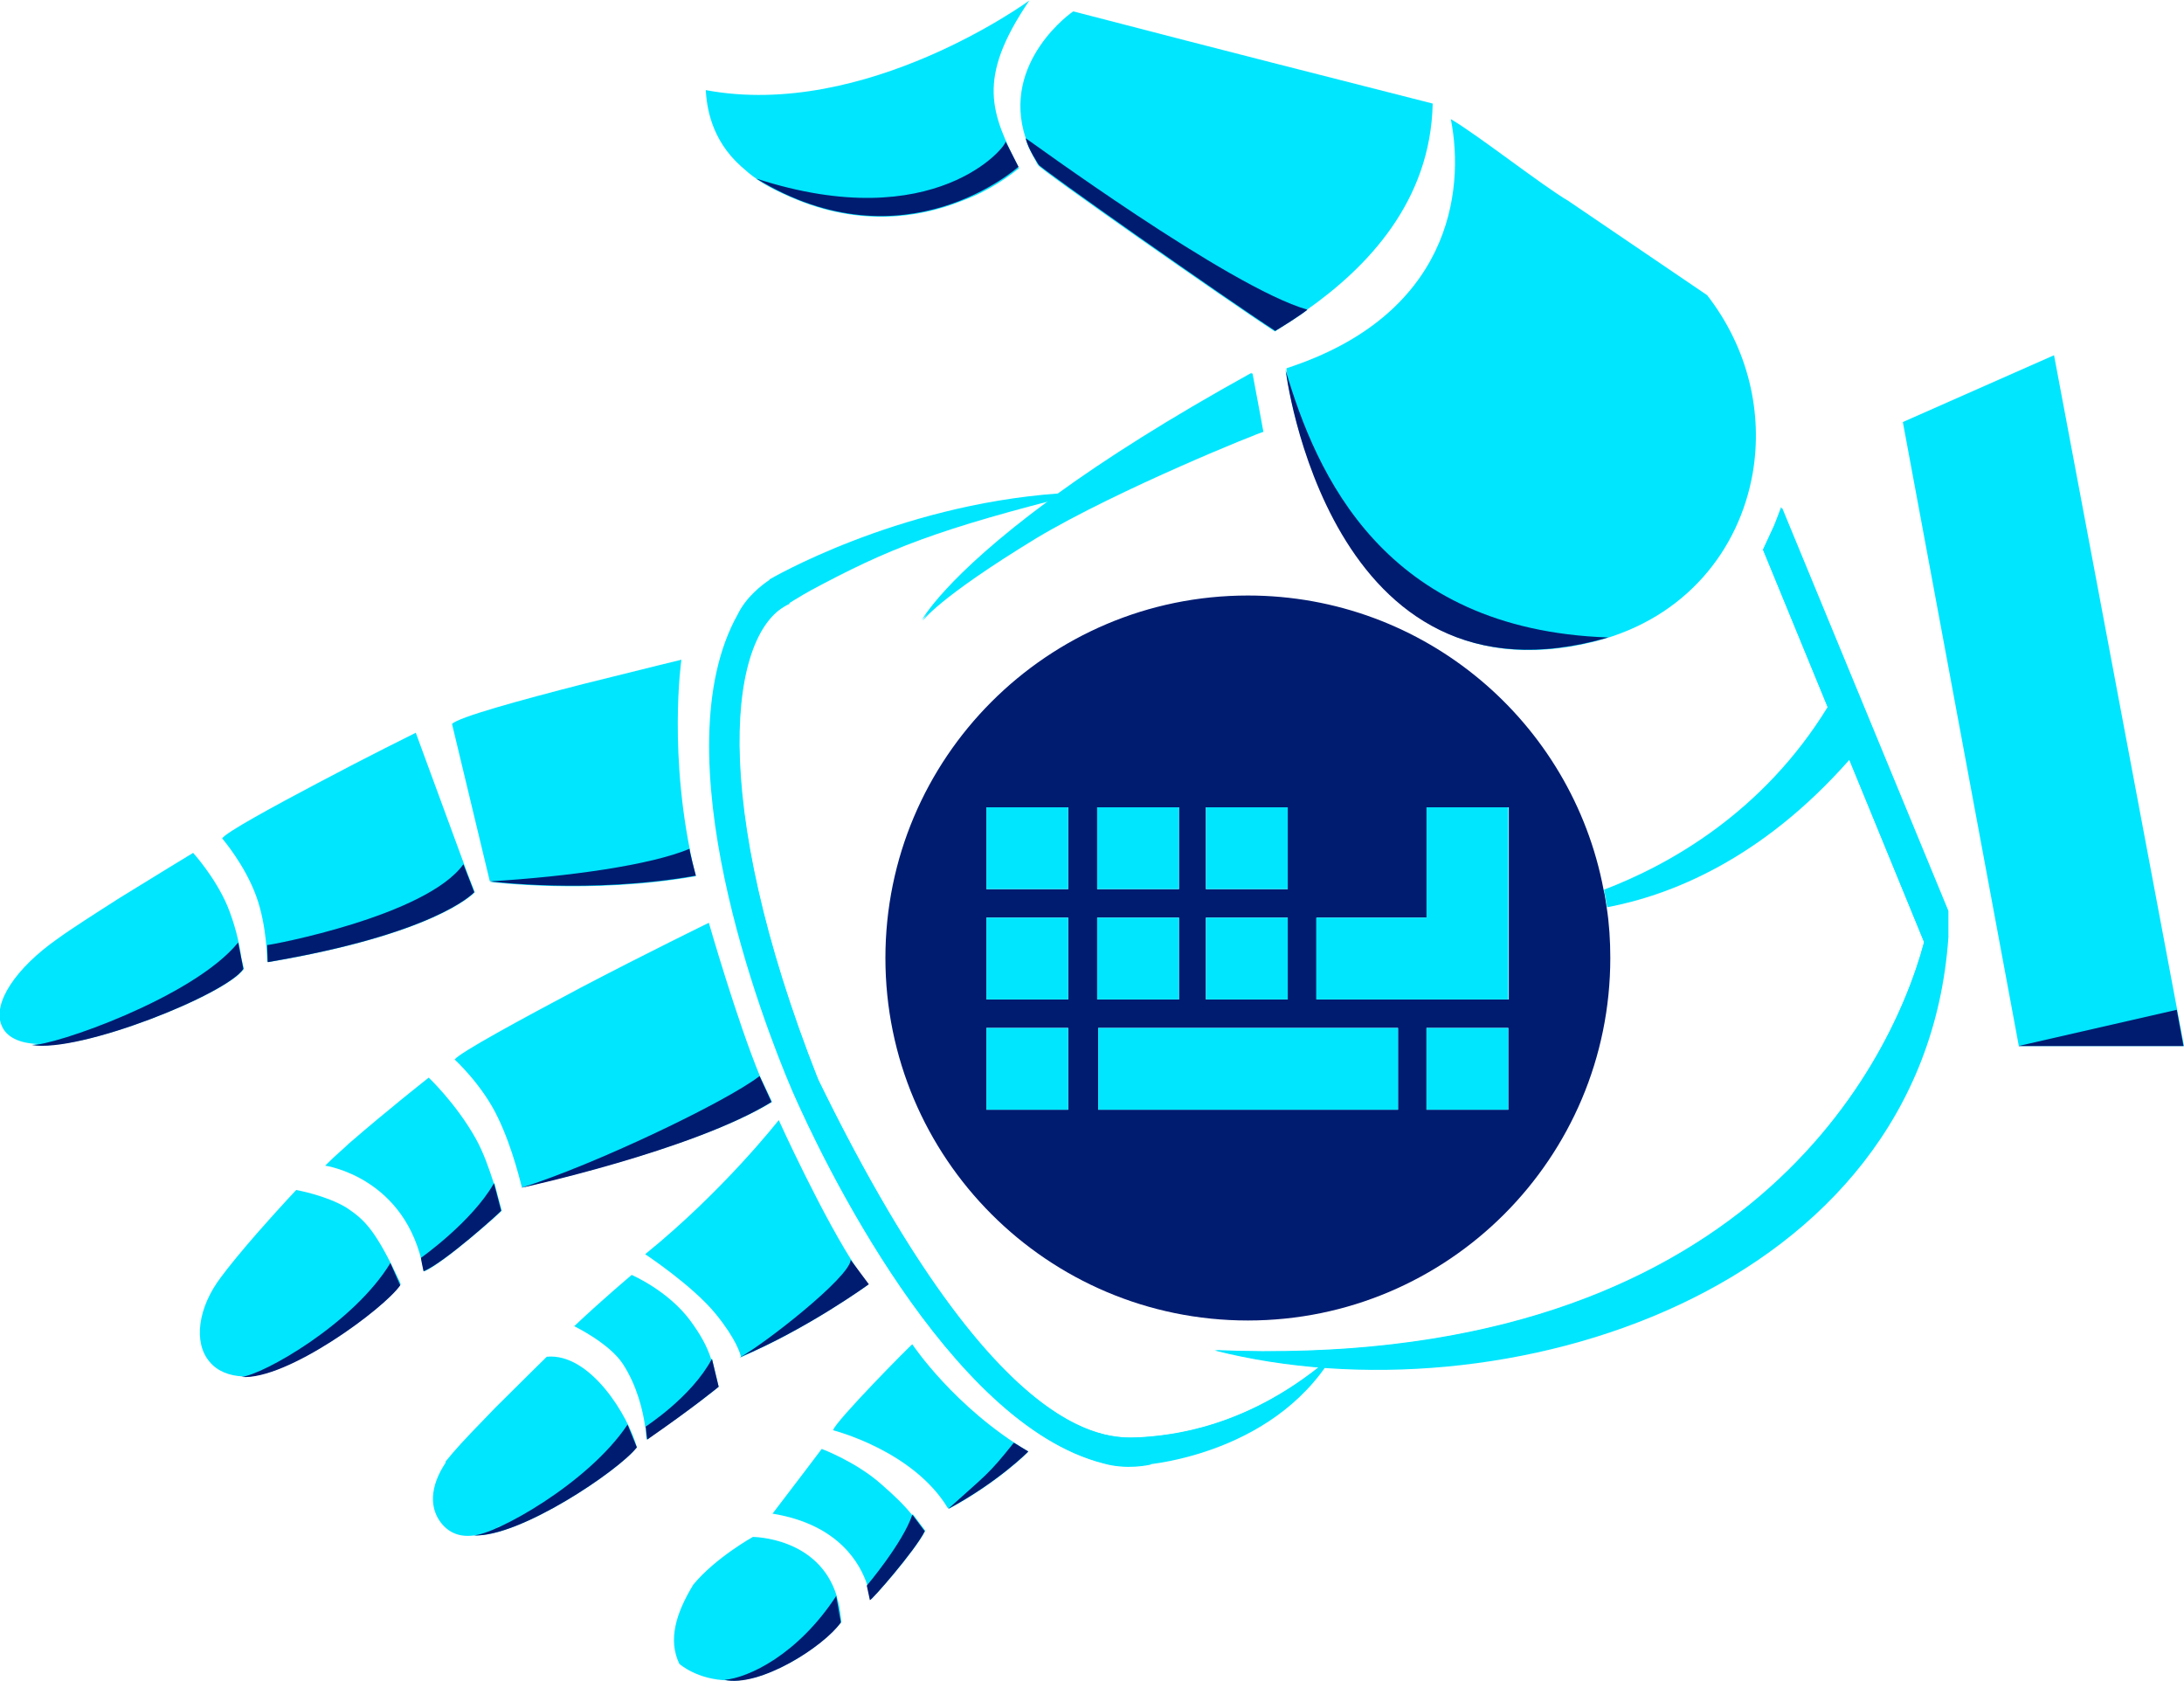
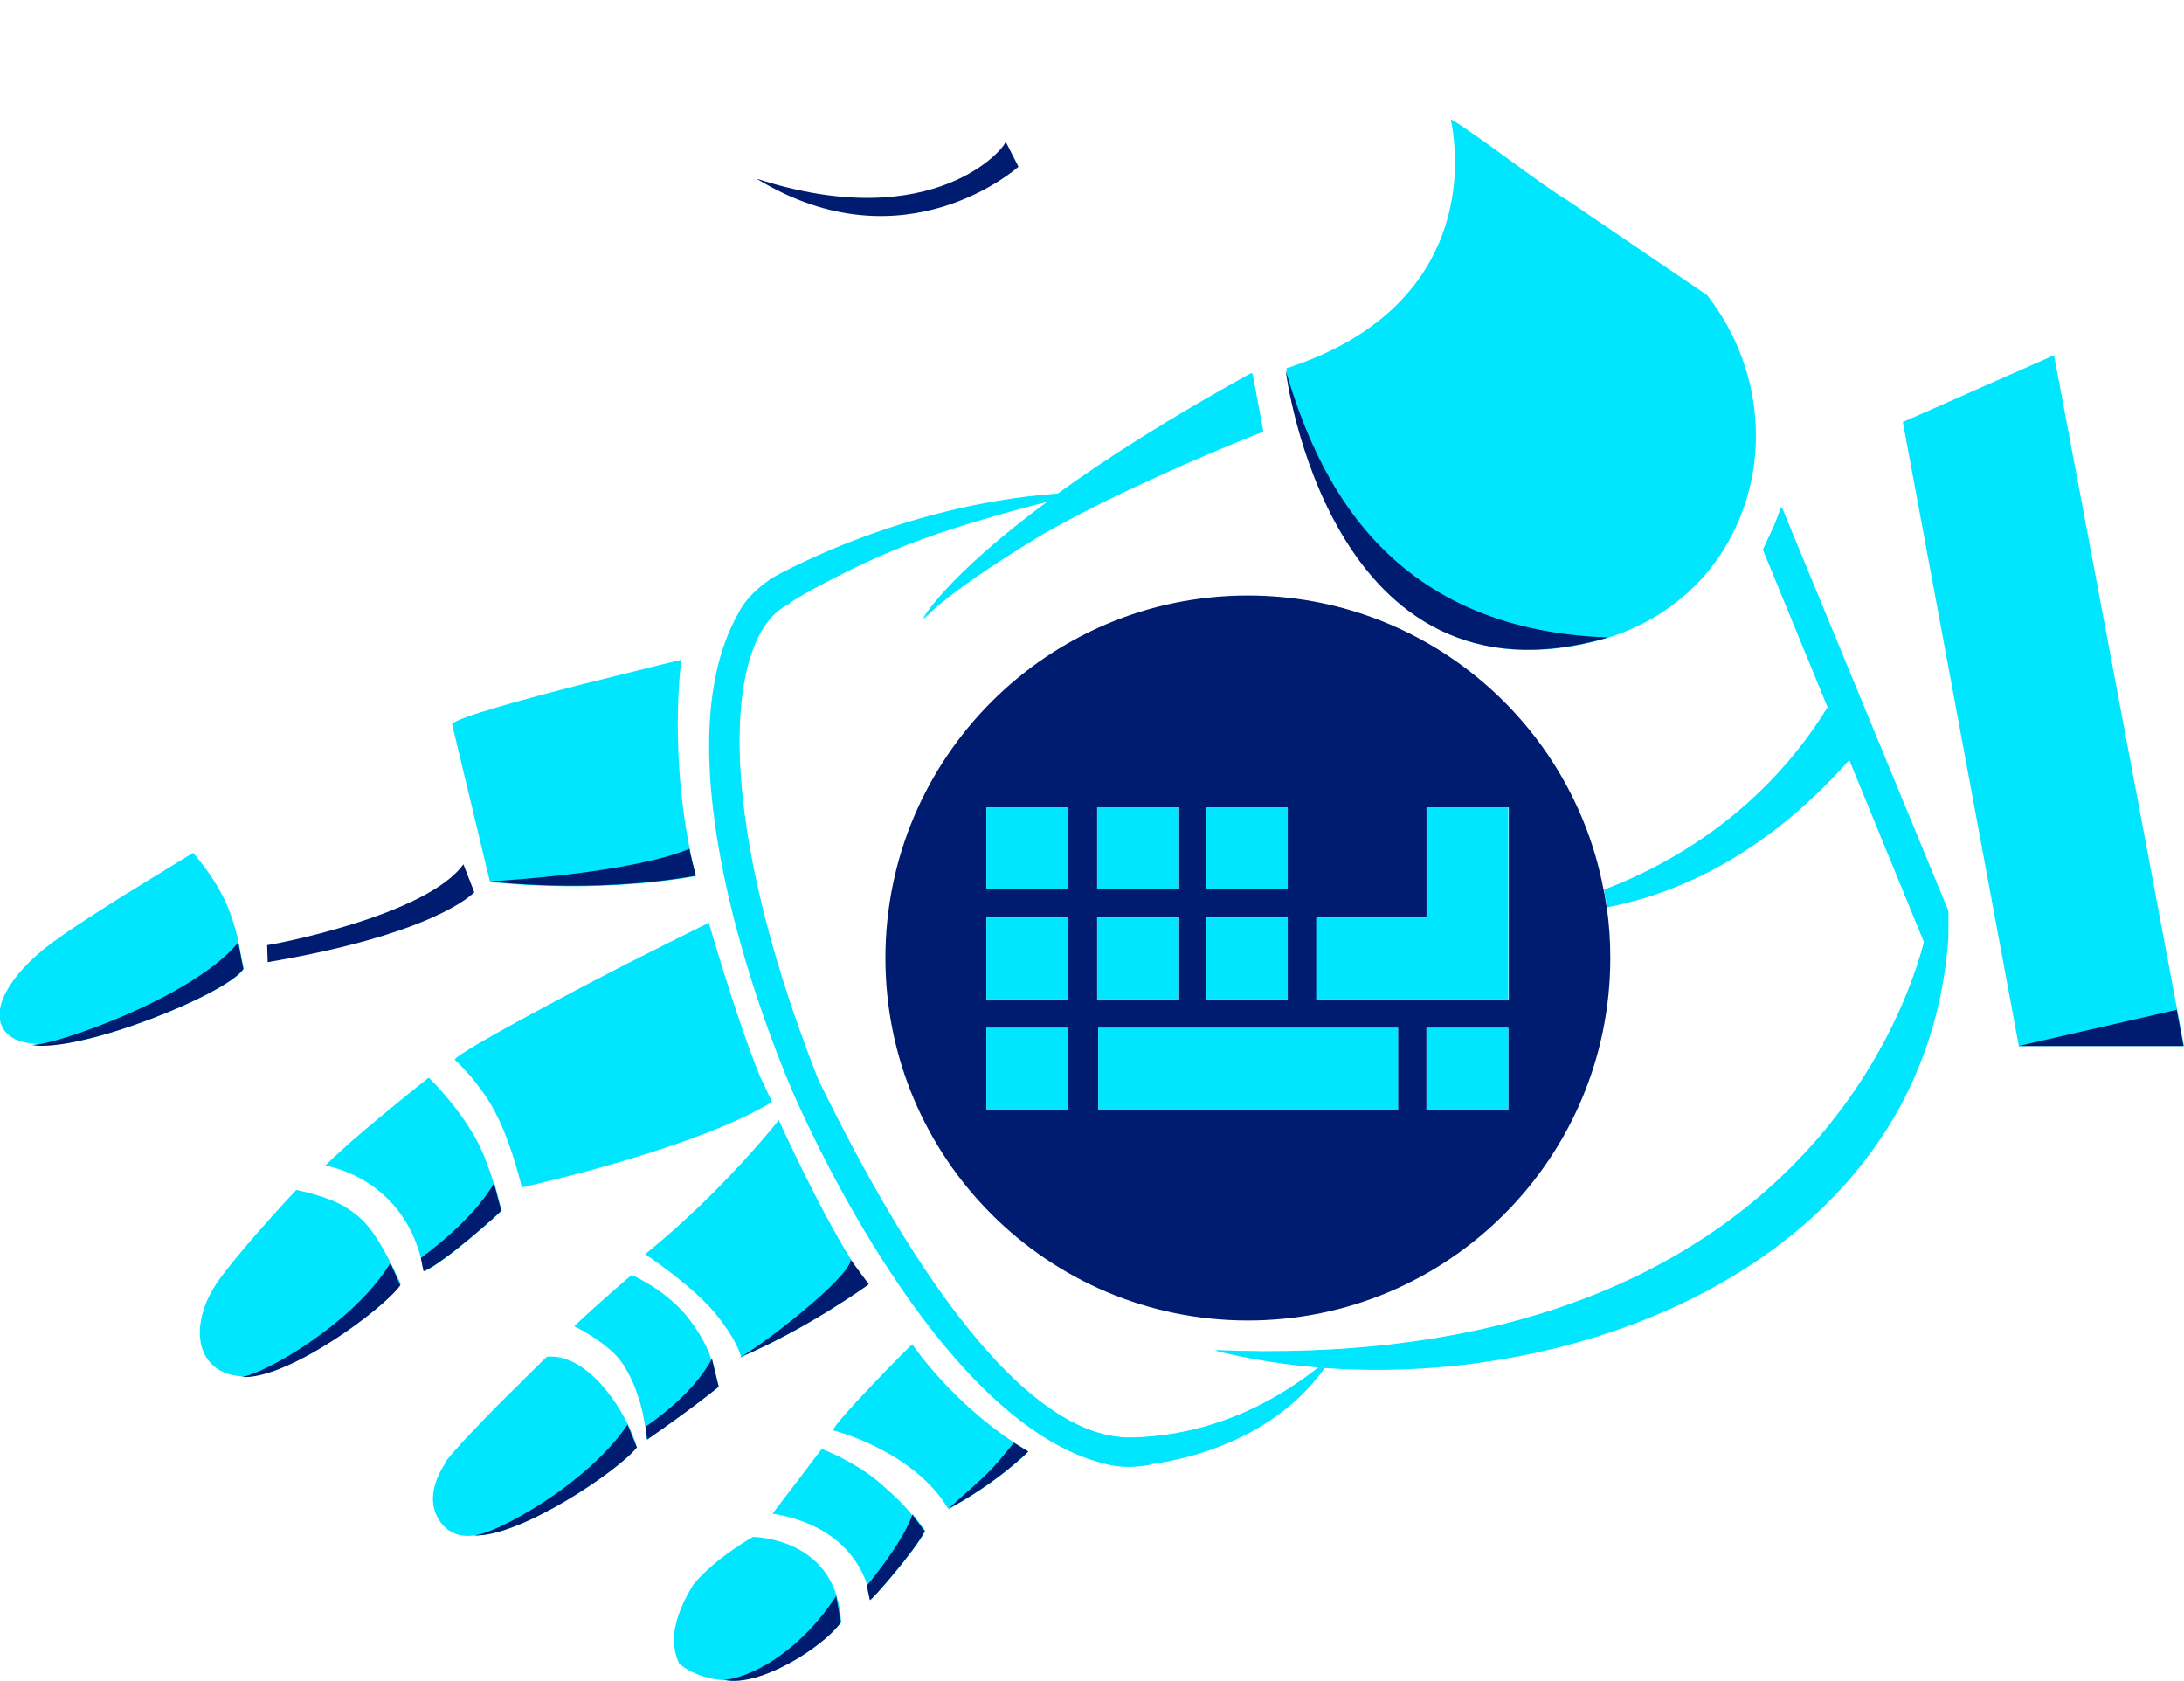
<svg xmlns="http://www.w3.org/2000/svg" version="1.1" id="bm_logo_large" x="0px" y="0px" viewBox="0 0 421.8 324.6" style="enable-background:new 0 0 421.8 324.6;" xml:space="preserve">
  <style type="text/css">
	.st0{fill:#00E6FF;}
	.st1{fill:#001C71;}
	.st2{fill-rule:evenodd;clip-rule:evenodd;fill:#001C71;}
	.st3{fill-rule:evenodd;clip-rule:evenodd;fill:#00E6FF;}
</style>
  <path class="st0" d="M97,294.6c-0.5,0.2-0.8,0.3-1,0.4c-0.6,0.3-1.3,0.6-1.9,0.8C94.9,295.5,95.9,295.1,97,294.6z" />
  <path class="st0" d="M91.9,296.4c0.2,0,0.5-0.1,0.7-0.2C92.4,296.3,92.1,296.4,91.9,296.4z" />
  <path class="st0" d="M92.9,296.2c0.3-0.1,0.5-0.2,0.8-0.3C93.5,296,93.2,296.1,92.9,296.2z" />
  <path class="st1" d="M241,115c-38.7,0-70,31.4-70,70s31.3,70,70,70c38.7,0,70-31.4,70-70c0-3.3-0.2-6.6-0.7-9.8   c-0.2-1.1-0.3-2.3-0.6-3.4C303.6,139.5,275.2,115,241,115z M232.9,155.9h15.8v15.8h-15.8V155.9z M232.9,177.2h15.8V193h-15.8V177.2   z M211.9,155.9h15.8v15.8h-15.8V155.9z M206.3,214.3h-15.8v-15.8h15.8V214.3z M206.3,193h-15.8v-15.8h15.8V193z M206.3,171.7h-15.8   v-15.8h15.8V171.7z M211.9,177.2h15.8V193h-15.8V177.2z M270,214.3h-57.9v-15.8H270V214.3z M291.3,214.3h-15.8v-15.8h15.8V214.3z    M291.3,193h-10.2h-5.5h-21.3v-15.8h21.3v-21.3h15.8V193z" />
  <rect x="212.1" y="198.5" class="st0" width="57.9" height="15.8" />
  <polygon class="st0" points="275.5,177.2 254.2,177.2 254.2,193 275.5,193 281.1,193 291.3,193 291.3,155.9 275.5,155.9  " />
  <rect x="190.5" y="155.9" class="st0" width="15.8" height="15.8" />
  <rect x="190.5" y="177.2" class="st0" width="15.8" height="15.8" />
  <rect x="190.5" y="198.5" class="st0" width="15.8" height="15.8" />
  <rect x="211.9" y="155.9" class="st0" width="15.8" height="15.8" />
  <rect x="232.9" y="155.9" class="st0" width="15.8" height="15.8" />
  <rect x="232.9" y="177.2" class="st0" width="15.8" height="15.8" />
  <rect x="211.9" y="177.2" class="st0" width="15.8" height="15.8" />
  <rect x="275.5" y="198.5" class="st0" width="15.8" height="15.8" />
-   <path class="st0" d="M198.1,26.7L198.1,26.7c0.2,1.3,1.3,3.2,1.9,4.3c0.1,0.3,0.3,0.5,0.4,0.8c0,0,0.1,0,0.1,0.1c0,0,0,0,0,0   c-0.1,0.5,36.3,26,45.7,32.1c5-3.1,6.2-4.1,6.2-4.1c0,0-0.1,0-0.1,0c11.8-8.3,24-21,24.4-39.9c-25.1-6.4-35.5-9-69.4-17.8   C207.3,2.1,193.2,11.9,198.1,26.7z" />
-   <path class="st0" d="M143.1,32.1c0.9,0.8,1.9,1.7,3.1,2.5c0,0-0.1,0-0.1,0c0.2,0.1,0.4,0.2,0.5,0.3c1.8,1.2,3.9,2.2,6.2,3.2   c13.3,5.8,24.8,3.9,32.7,0.8c3.9-1.4,7.7-3.5,11.3-6.4c-5.3-10.6-8.4-17.1,2-32.4c0,0-31.6,23.1-62.5,17.3   C136.5,20.6,137.3,26.9,143.1,32.1z" />
  <path class="st0" d="M198.6,280.3c-14.3-8.5-22.4-20.7-22.4-20.7c-0.1-0.1-15.1,15.1-15.3,16.6c0,0,15.5,3.9,22.2,15.1   c0,0,0.1-0.1,0.3-0.1c-0.1,0.1-0.1,0.1-0.2,0.2C192.8,286.2,198.7,280.3,198.6,280.3L198.6,280.3   C198.6,280.3,198.6,280.3,198.6,280.3z" />
  <path class="st0" d="M123,279.5C123,279.5,123,279.5,123,279.5L123,279.5c-1.6-6-9-18.3-17.4-17.5c0,0-5,4.9-10,9.9   c-3.4,3.5-6.3,6.5-8.1,8.6c0,0,0,0,0,0c-0.6,0.7-1.1,1.3-1.5,1.8l0.1,0.1c-3.2,4.8-3.1,8.9-0.9,11.7c1.5,1.9,3.6,2.8,6.4,2.4   c8.8,0.3,27.4-12.2,31.1-16.7C122.8,279.7,122.9,279.6,123,279.5C123,279.5,123,279.5,123,279.5z M97,294.6c-1,0.5-2,0.9-2.8,1.2   c0.6-0.2,1.2-0.5,1.9-0.8C96.1,294.9,96.5,294.8,97,294.6z M91.9,296.4c0.2,0,0.5-0.1,0.7-0.2C92.4,296.3,92.1,296.4,91.9,296.4z    M93.7,295.9c-0.3,0.1-0.6,0.2-0.8,0.3C93.2,296.1,93.5,296,93.7,295.9z" />
  <path class="st0" d="M77.3,247.7c-4.8-10.2-6.8-12.1-10.4-14.5c-4-2.4-9.7-3.4-9.7-3.4s-3.3,3.5-7.6,8.4c-2.8,3.2-5.5,6.5-6.9,8.4   c-4.5,5.9-5.4,12.7-2.2,16.4c1.5,1.8,3.8,2.7,6.5,2.8c-0.1,0-0.2,0-0.3,0c1,0.1,2.1,0,3.2-0.3c1.5-0.3,3.1-0.8,4.7-1.5l0,0   c0,0,0.2-0.1,0.5-0.2c9.1-3.9,20-12.4,22.3-15.8l-0.2-0.4C77.2,247.7,77.2,247.7,77.3,247.7z" />
-   <path class="st0" d="M51.6,185.7c0,0,0.1,0,0.2,0c0,0,0,0.1,0,0.1c31.9-5.4,39.4-13,39.9-13.5l-1.4-3.6c-3.7-10.1-10-27.2-10-27.2   s-9.5,4.7-18.9,9.7c-8.9,4.7-17.7,9.5-18.5,10.7c0,0,4.4,5.1,6.6,11.2C51.6,178.9,51.6,185.7,51.6,185.7z" />
  <path class="st0" d="M95.4,170.2c-0.3,0-0.5,0-0.8,0.1c0,0,19.4,2.5,39.8-1.1c0,0-0.1-0.4-0.3-1.1c-5.2-22.1-2.5-40.7-2.5-40.7   s-6.2,1.5-19,4.7c-12.1,3.1-24.1,6.4-25.3,7.7l7.3,30.4C94.7,170.1,94.9,170.1,95.4,170.2z" />
  <path class="st0" d="M275.4,120.1c8.4,5.1,19.1,7.2,32.9,3.7c17.3-4.5,27.6-17.6,30.2-32.4c2-11.6-0.8-24.1-8.8-34.4l-26.8-18.2   c-5.1-3-17.3-12.6-22.7-15.8c2.8,14.2-0.3,37.9-31.7,48.1c-0.1,0,0,2,0.7,5.2c1.1,5.5,3.6,14.7,8.4,23.6   C261.5,107.6,267.3,115.2,275.4,120.1z" />
  <path class="st0" d="M162.4,312.5c-0.1-1.5-0.4-2.9-0.8-4.2l0-0.1c0,0,0,0,0,0c-3.5-11.4-16.2-11.4-16.2-11.4s-7.2,4-11.5,9.2   c-3.4,5.6-4.9,10.7-2.7,15.3c0,0,3.4,3.1,9.5,3.2c2.1,0.2,4.7-0.3,7.3-1.3c1.6-0.6,3.3-1.4,5.1-2.4c3.8-2.2,7.2-4.9,9-7.1   c0.1-0.1,0.2-0.2,0.3-0.3c0,0,0-0.1,0-0.1c0,0,0.1-0.1,0.1-0.1L162.4,312.5z" />
  <path class="st0" d="M176.2,292.6c-1.8-2.2-3.4-3.7-5.9-5.9c-4.9-4.4-11.6-6.9-11.6-6.9s-5.2,6.9-9.5,12.5   c12.9,2.1,17,9.8,18.3,13.8c0,0,0,0,0,0l0.6,2.8c0.2,0.2,8.7-9.5,10.6-13.3l-2.4-3.2C176.2,292.5,176.2,292.6,176.2,292.6z" />
  <path class="st0" d="M138.8,267.8l-1.3-5.4c0,0.1-0.1,0.1-0.1,0.2c-0.9-2.8-2.2-5-4.1-7.6c-4.3-5.8-11.3-8.8-11.3-8.8   s-5.6,4.7-11.1,9.9c0,0,6.8,3.3,9.4,7.3c2.8,4.3,3.9,9.2,4.3,12.1c0,0,0,0,0,0c0.2,0.5,0.1,1.3,0.3,2.5c0,0,0.2-0.1,0.7-0.5   C134.3,271.5,138.8,267.8,138.8,267.8z" />
  <path class="st0" d="M96.9,233.8l-1.4-5.3c0,0-0.1,0.1-0.1,0.1c-0.9-2.8-2-6-3.5-8.7c-3.8-6.8-9.1-11.8-9.1-11.8   s-7.9,6.2-15.5,12.8c-1.1,1.1-2.1,1.8-4.5,4.2c0,0,15.7,2.2,19,20.1c0,0,0,0,0.1,0c0,0.1,0,0.2,0.1,0.3   C85.9,243.7,96.5,234.3,96.9,233.8z" />
  <path class="st0" d="M165.7,245.3c-6.6-9.8-15.3-29-15.3-29s-10.6,13.6-25.8,25.9c0,0,9.1,6,13.6,11.5c4,4.9,4.8,7.8,4.9,8.3   c-0.1,0.1-0.2,0.1-0.3,0.2c0.1,0,0.2-0.1,0.3-0.1c0,0,0,0,0,0s0.5-0.2,1.5-0.7c9.4-4.2,17.8-9.7,21.3-12.1c0.6-0.4,1.2-0.8,1.7-1.2   c0,0,0,0,0,0c0,0,0,0,0,0L165.7,245.3z" />
  <path class="st0" d="M146.8,207.9c-4.5-10.9-9.9-29.7-9.9-29.7s-12.3,6-24.7,12.5c-11.7,6.2-23.3,12.5-24.4,13.9   c0,0,5.4,4.9,8.4,11.3c2.9,6,4.5,13.2,4.6,13.4c0,0-0.1,0-0.1,0c0,0,0,0,0.1,0l0,0c0,0,0.2,0,0.4-0.1c4.4-1,33.8-7.8,47.9-16.4   C149.1,212.8,147.2,208.7,146.8,207.9C146.8,207.8,146.8,207.8,146.8,207.9z" />
  <path class="st0" d="M47.1,187.1l-0.5-2.2c-0.4-3-1.3-6.6-2.7-10c-2.4-5.6-6.6-10.2-6.6-10.2s-7.1,4.3-14.2,8.7   c-4.7,3-9.4,6-12,7.9c-8,5.6-12.6,12.4-10.8,16.7c0.9,2.3,3.5,3.5,7.1,3.6c-0.5,0.1-1,0.1-1.3,0.1C15.4,203.4,43.8,192,47.1,187.1z   " />
  <path class="st0" d="M342.6,101.6l-2.1,4.5l12.5,30.4c-12.5,20.4-30.6,30.5-43.2,35.3c0.2,1.1,0.4,2.2,0.6,3.4   c12.1-2.3,29.7-9.1,46.8-28.5l14.4,35.2c-6.9,25.8-37.1,83-137,78.8c6.4,1.6,13.2,2.7,20.1,3.3c-16.4,13-31.4,13.3-35.3,13.6   c-6.6,0.2-27.8-0.1-61.5-69.3l0,0c-21.4-54.3-17.2-86.7-5.5-91.8l-0.1-0.1c1.5-1,3.3-2,4.2-2.5c13.7-7.4,22.8-11.2,46-17.2   c-20.2,14.9-24.5,23.1-24.5,23.1s2.8-4.3,22-16c15.9-9.5,43.6-20.6,43.8-20.5c0,0-0.5-2.4-1-5.4c-0.4-1.9-0.8-4-1.1-5.9   c-16.1,8.9-28.3,16.7-37.4,23.3c-31.4,2.3-55.7,16.6-55.7,16.6s0,0,0,0.1c-1.4,0.9-4.5,3.3-6.1,6.6c-15.1,26.9,4.8,78.7,10.4,91.8   l0,0c5.8,13.4,30.4,64.6,60.1,72.1c4.5,1.3,8.9,0.3,9.2,0.2l0-0.1c6.8-0.9,23.6-4.6,33.5-18.6c52.8,3.8,116.2-22.8,120.4-83.2   c0-1.7,0-5.1,0-5.1l-32.1-77.8L342.6,101.6z" />
  <polygon class="st0" points="396.7,68.6 367.5,81.5 389.9,202 421.8,202  " />
-   <path class="st2" d="M252.5,59.8c0,0-1.1,1-6.2,4.1c-9.4-6.1-45.7-31.6-45.7-32.1c0,0-2.1-3.1-2.5-5.1  C198.1,26.6,237.4,55.5,252.5,59.8z" />
  <path class="st2" d="M146.1,34.5c28.6,17.5,50.6-2.3,50.6-2.3l-2.5-4.9C194.6,28.1,180.6,45.7,146.1,34.5z" />
  <path class="st2" d="M248.3,71.5c0,0,8.2,67.3,62.3,51.6C267.2,121.6,254.2,91.5,248.3,71.5z" />
  <path class="st2" d="M139.9,324.4c4.7-0.4,14.2-4.9,21.6-16.2l0.9,5.1C159.1,318,146.7,325.9,139.9,324.4z" />
  <path class="st2" d="M91.4,296.5c4.2-0.1,22.2-10,29.8-21.4l1.8,4.4C119.6,283.9,100.3,297,91.4,296.5z" />
  <path class="st2" d="M46.6,265.9c4.2-0.4,21.7-10.3,28.8-22l1.9,4.3C74.2,252.7,55.4,266.6,46.6,265.9z" />
  <path class="st2" d="M176.2,292.5l2.4,3.2c-1.9,3.8-10.4,13.5-10.6,13.3l-0.6-2.8C167.5,306.1,174.4,297.9,176.2,292.5z" />
  <path class="st2" d="M137.5,262.4l1.3,5.4c0,0-4.7,3.9-13.8,10.2c-0.2-1.2-0.2-2-0.3-2.5C124.6,275.5,133.5,269.9,137.5,262.4z" />
  <path class="st2" d="M95.4,228.5l1.4,5.3c-0.4,0.5-10.9,10-15,11.7c-0.5-2.3-0.5-2.6-0.5-2.6S91.1,236,95.4,228.5z" />
  <path class="st2" d="M89.5,166.9l2.1,5.4c-0.5,0.5-8,8.1-39.9,13.5c-0.1-2.7-0.1-3.3-0.1-3.3C52.3,182.5,82.3,176.9,89.5,166.9z" />
  <path class="st2" d="M195.8,278.6l2.8,1.7c0,0-5.8,5.9-15.5,11.1C190.4,284.8,190.8,284.9,195.8,278.6z" />
  <path class="st2" d="M164.3,243.3l3.5,4.7c0,0-11.8,8.6-24.9,14.1C147.3,259.8,164.1,246.7,164.3,243.3z" />
-   <path class="st2" d="M100.6,229.4c0,0,33.2-7.2,48.4-16.6c0,0-1.9-4.1-2.3-5C140.2,212.8,114.9,224.9,100.6,229.4z" />
  <path class="st2" d="M6.1,201.8c4.2,0.2,31.3-9.2,39.9-19.8l1,5.1C43.8,192,15.4,203.4,6.1,201.8z" />
  <path class="st2" d="M94.6,170.2c0,0,19.4,2.5,39.8-1.1c0,0-1.4-5.2-1.2-5.2C125.6,167.1,109.6,169.3,94.6,170.2z" />
  <path class="st3" d="M257.4,261.8c-11.9,19.7-37.2,21.3-38.1,21.2l-0.8-5.2C219.7,277.2,237.9,278.8,257.4,261.8z" />
  <path class="st3" d="M150.2,117.9c-0.1-0.4-1.4-5.8-1.4-5.8s26.6-15.7,60.1-16.9c-28,7-37.4,10.8-52.3,18.8  C155.1,114.8,151.7,116.9,150.2,117.9z" />
  <path class="st3" d="M152.9,210.2c5.6,13,30.3,64.8,60.2,72.4c4.5,1.3,8.9,0.3,9.2,0.2l-0.9-5.1c-2.7-1.3-24.9,9.9-63.6-69.7  C154,204.6,153.2,205.8,152.9,210.2z" />
  <path class="st3" d="M158,208.4c-21.4-54.3-17.2-86.7-5.5-91.8l-3-4.9c-0.3,0.2-4.7,2.9-6.8,7c-15.1,26.9,4.8,78.7,10.4,91.8" />
  <path class="st3" d="M200.2,103.9c15.9-9.5,43.6-20.6,43.8-20.5c0,0-1.2-6.6-2.1-11.3c-54.5,30.1-63.7,47.8-63.7,47.8  S181,115.6,200.2,103.9z" />
  <path class="st3" d="M344.2,98.1l32.1,77.8c0,0,0,3.5,0,5.1c-1.1,0-4.3,1.9-4.3,1.9l-31.5-76.7" />
  <path class="st3" d="M234.6,260.8c55.2,14,136.9-11,141.7-79.8c0,0-3.2-5.5-4.1-1.3C366.5,204.2,337.6,265.1,234.6,260.8z" />
  <path class="st2" d="M420.4,195l1.3,7h-31.9L420.4,195z" />
  <path class="st2" d="M176.4,292.7" />
  <path class="st2" d="M176.6,292.4" />
</svg>